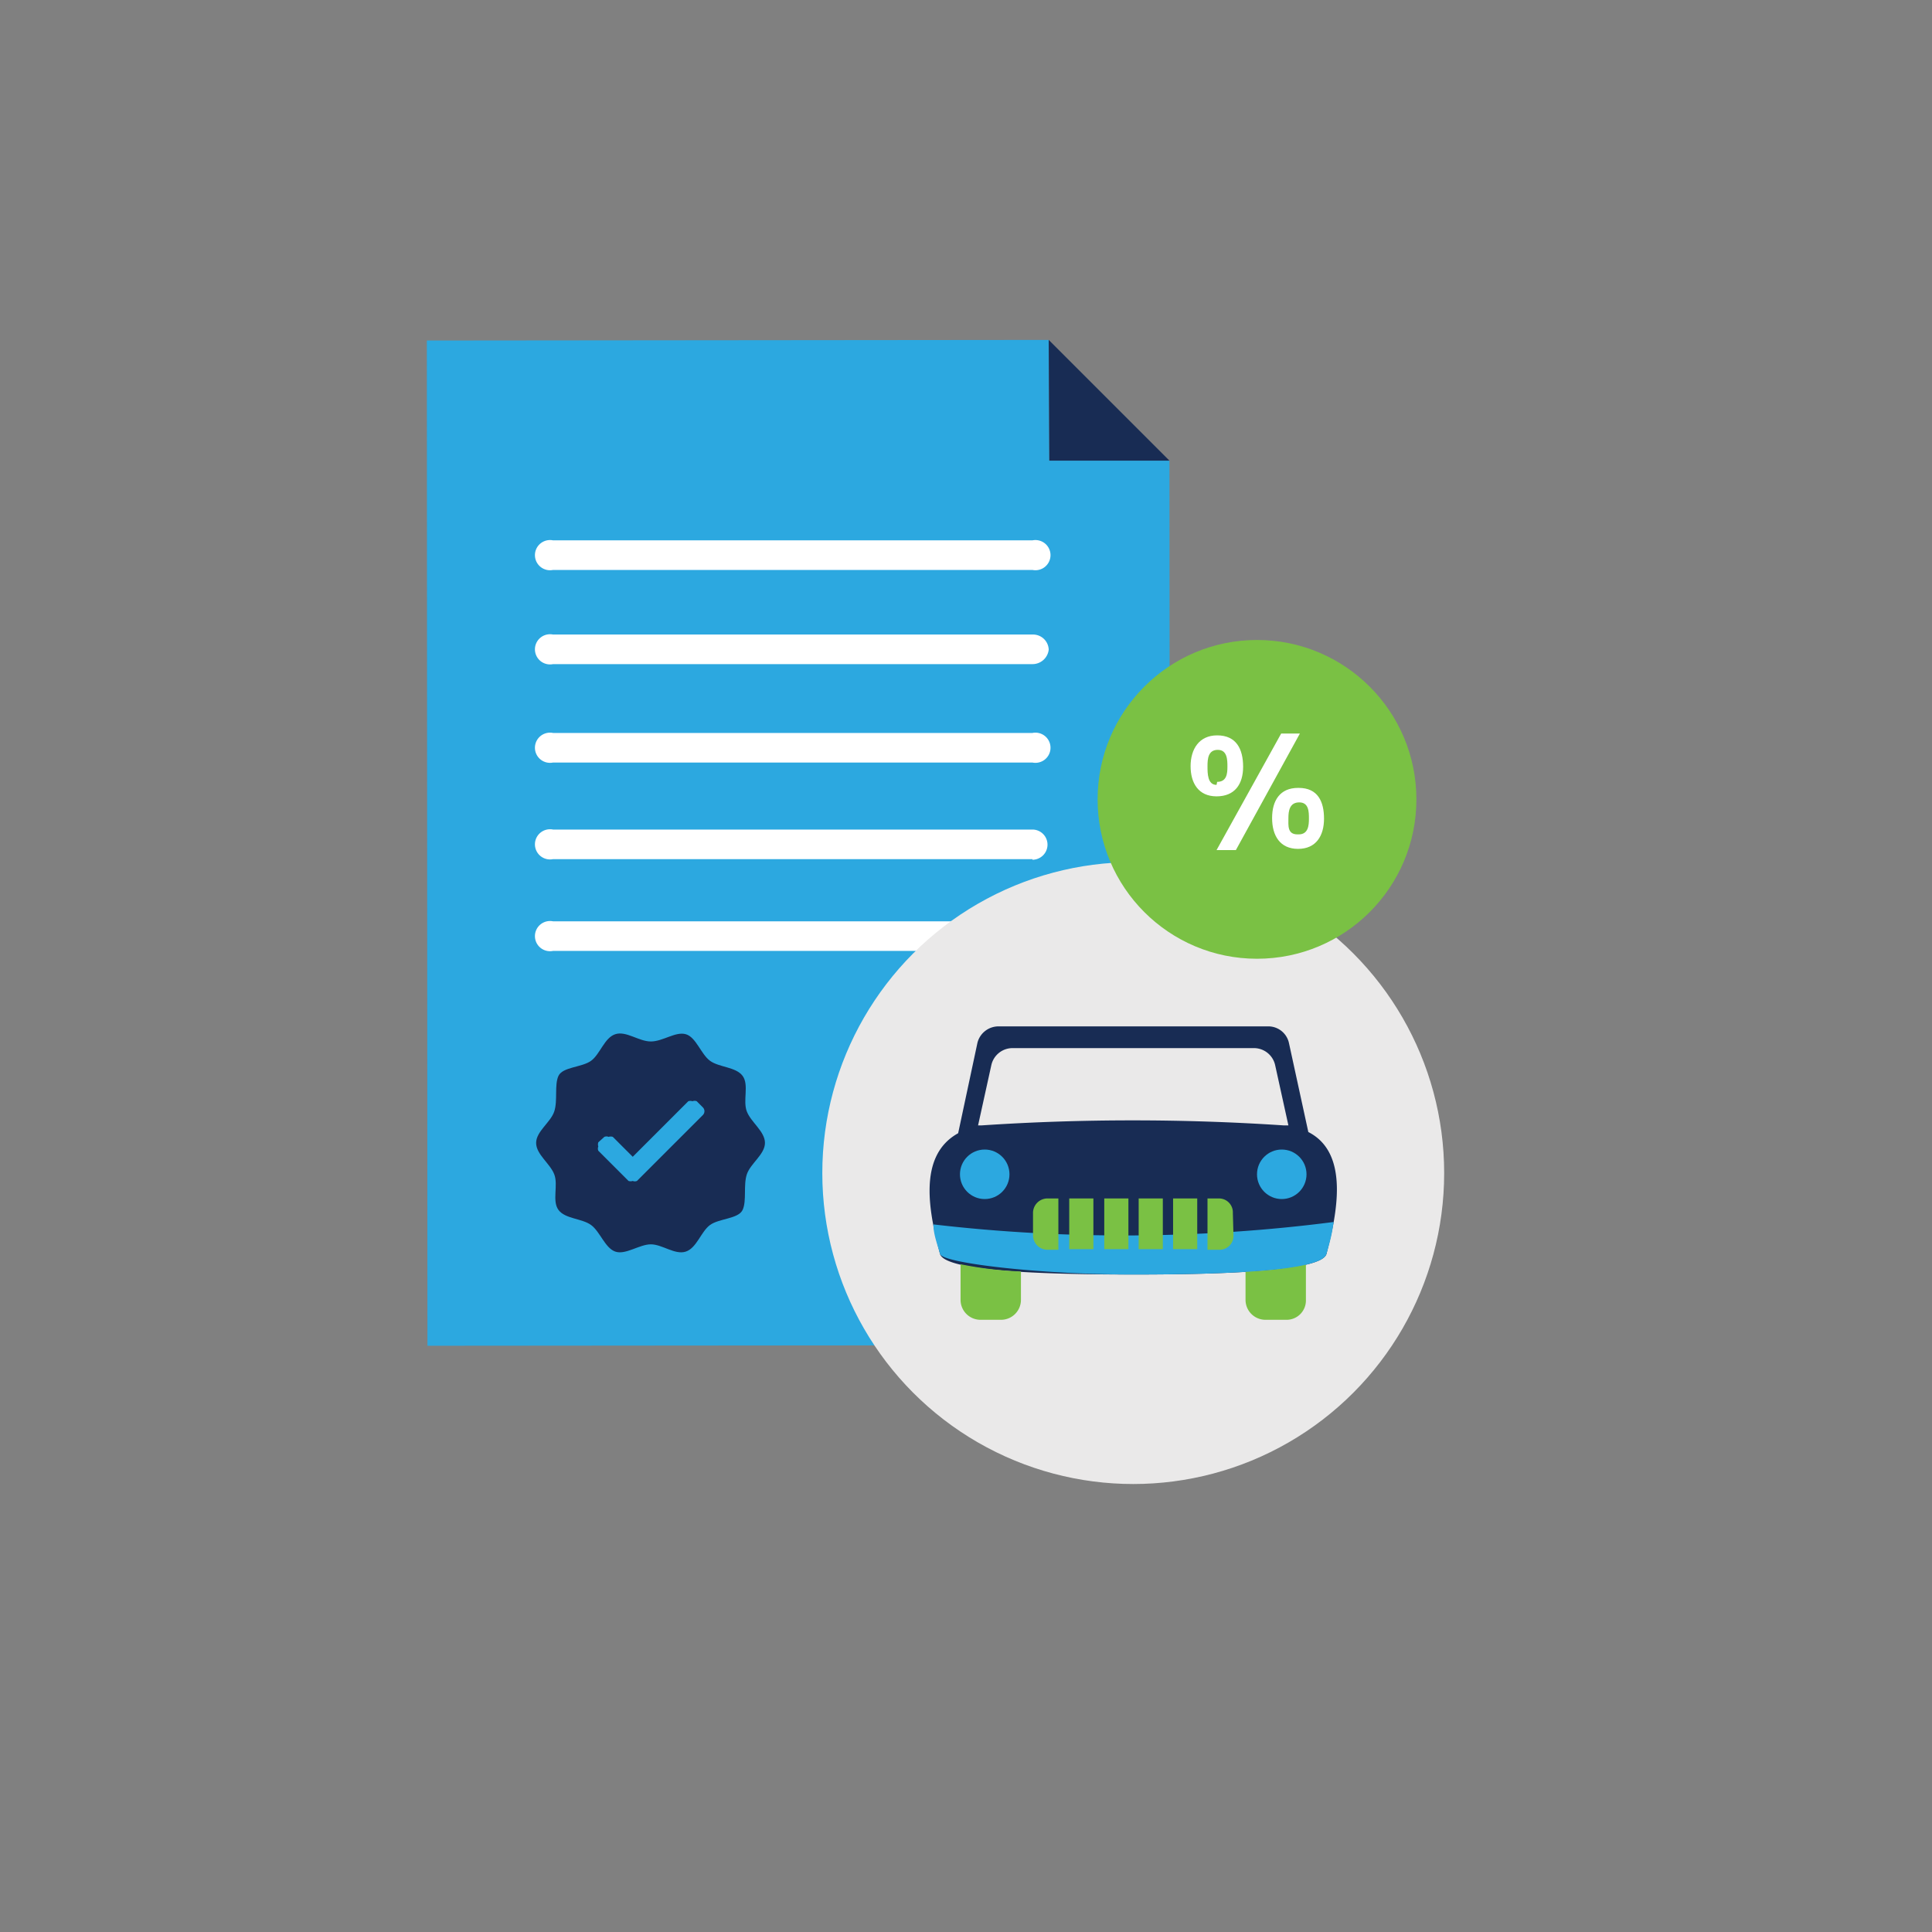
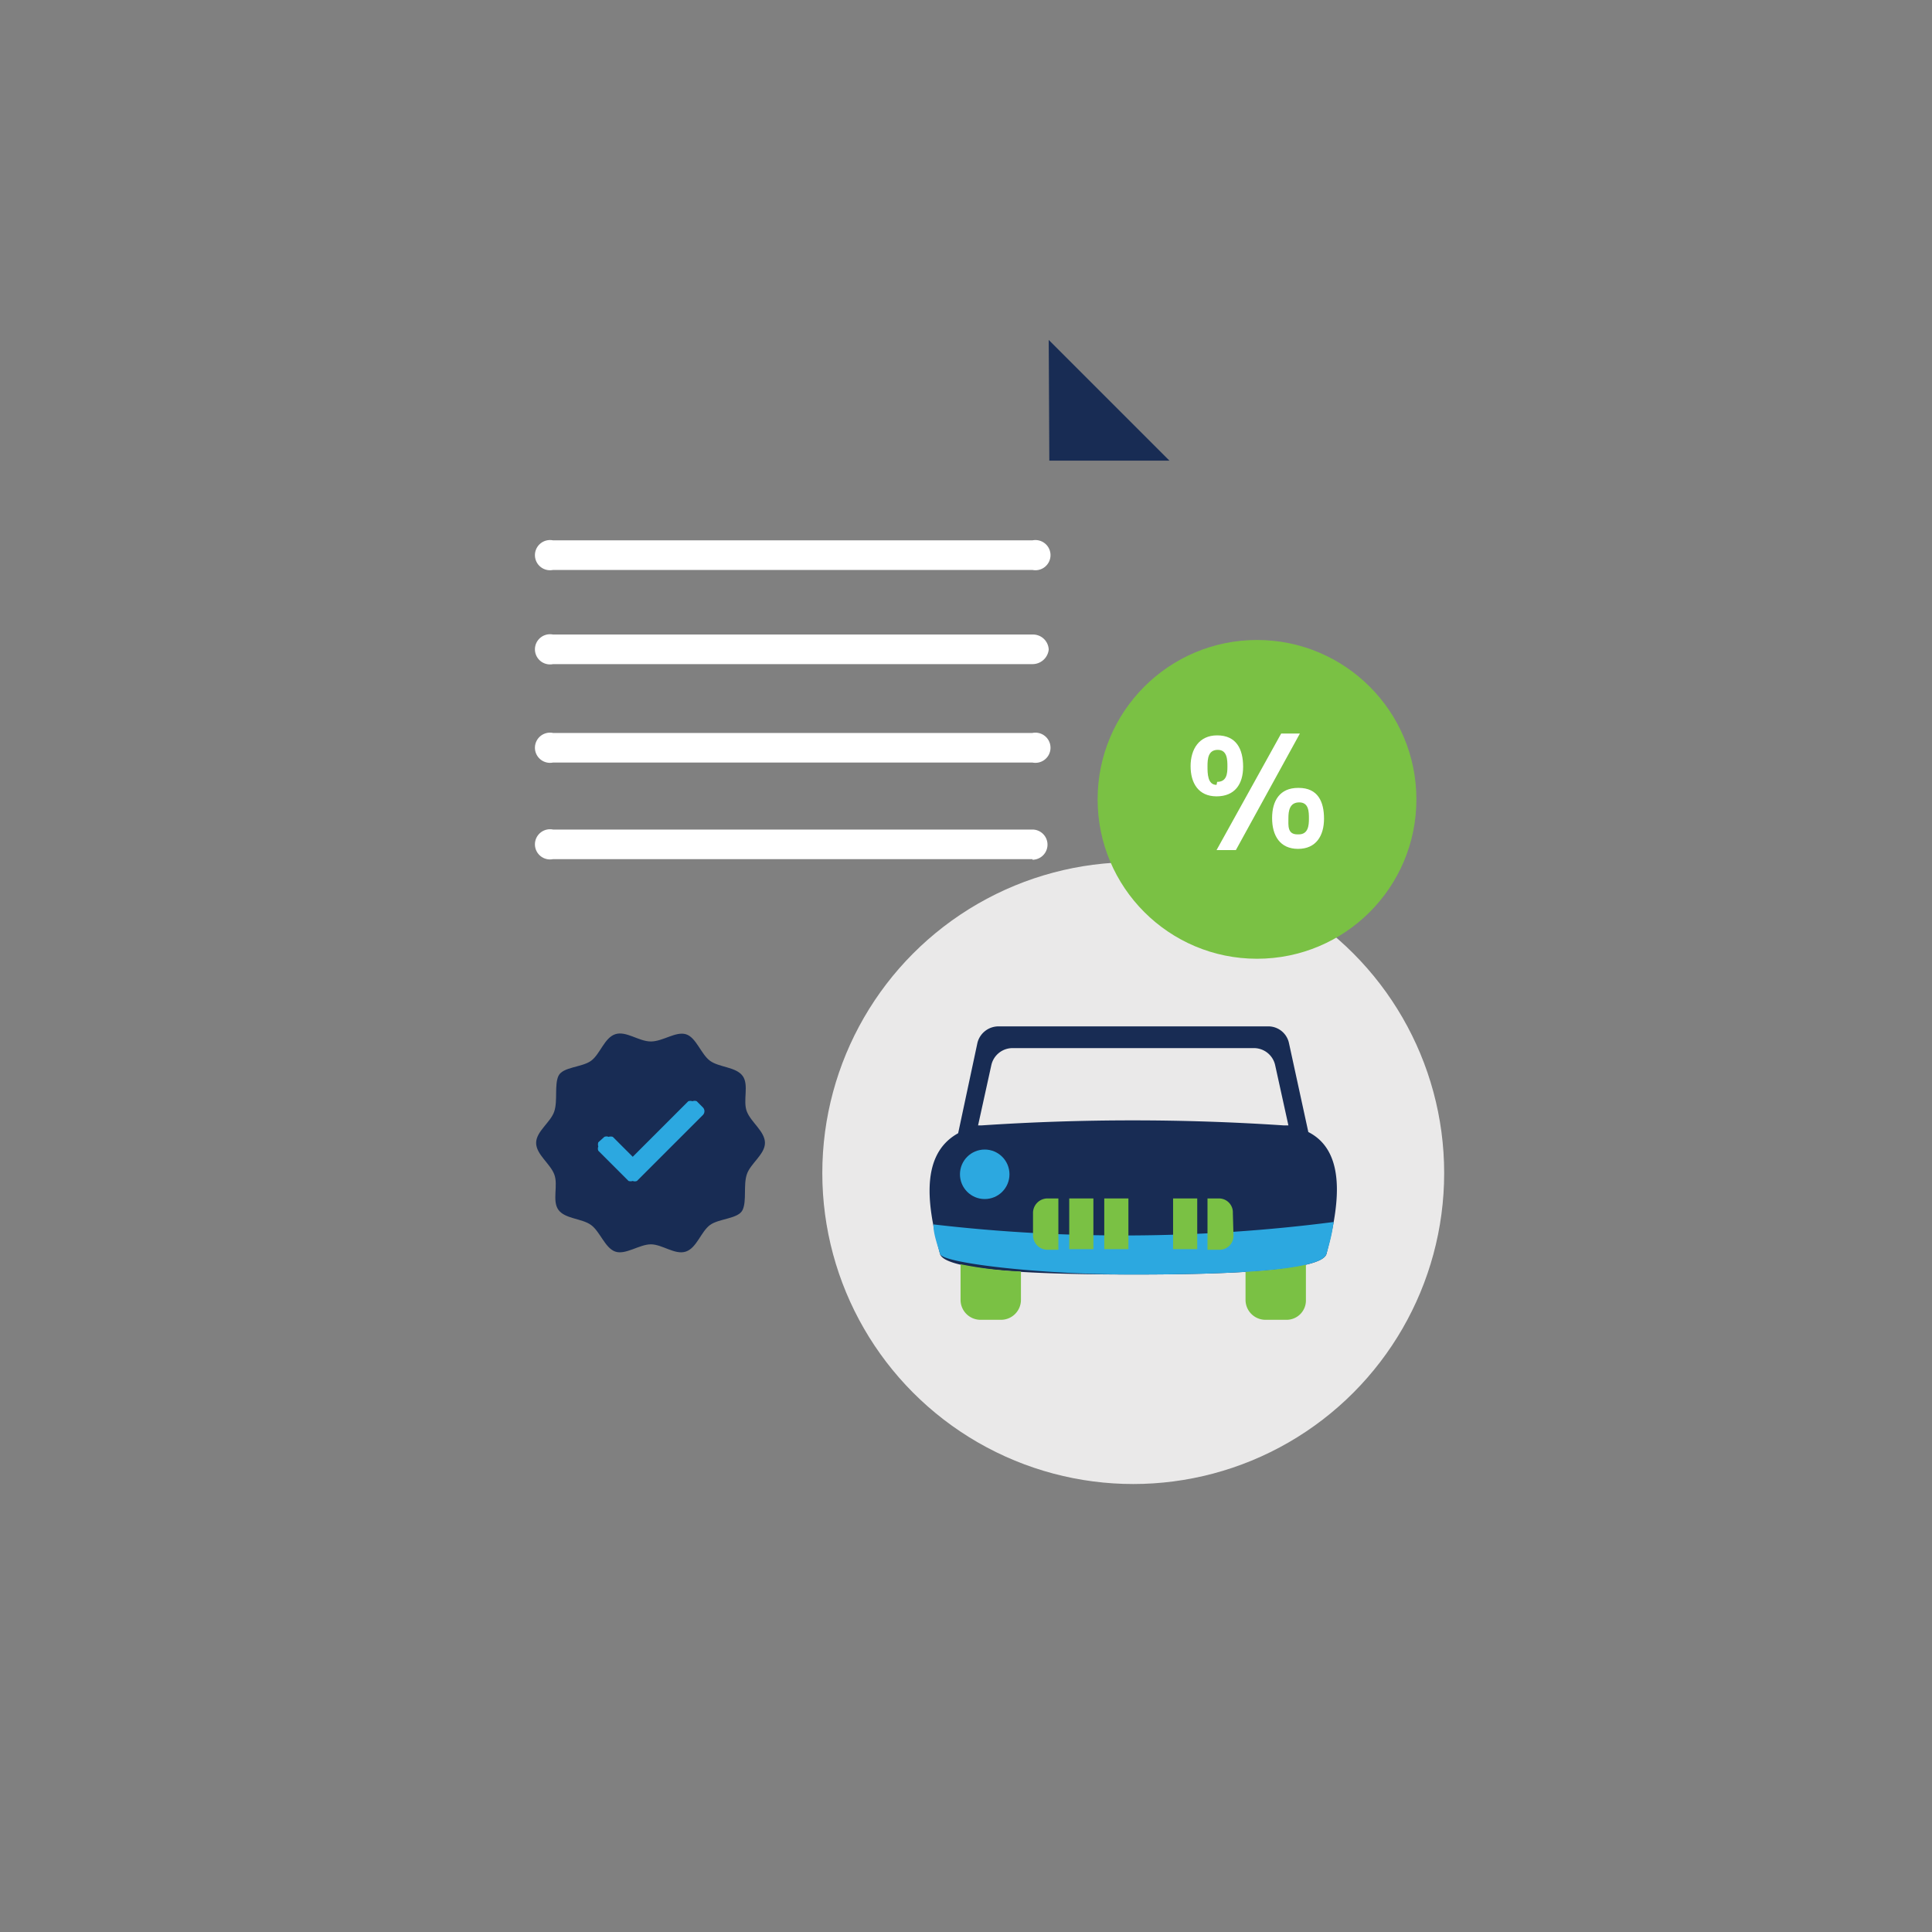
<svg xmlns="http://www.w3.org/2000/svg" id="Layer_1" data-name="Layer 1" viewBox="0 0 32 32">
  <rect x="0" y="0" width="32" height="32" fill="#808080" stroke="none" />
  <defs>
    <style>.cls-1{fill:#2ca8e0;}.cls-2{fill:#182c54;}.cls-3{fill:#fff;}.cls-4{fill:#eae9e9;}.cls-5{fill:#7ac144;}</style>
  </defs>
  <title>OrlandoFCU_icons</title>
-   <polygon class="cls-1" points="19.37 7.63 17.38 7.63 17.37 5.63 7.07 5.64 7.08 22.29 19.38 22.28 19.37 7.63" />
  <polygon class="cls-2" points="19.37 7.63 17.37 5.63 17.38 7.63 19.37 7.63" />
  <path class="cls-3" d="M17.1,9.44H9.16a.25.25,0,1,1,0-.49H17.1a.25.25,0,1,1,0,.49Z" />
  <path class="cls-3" d="M17.1,11H9.16a.25.25,0,1,1,0-.49H17.1a.26.26,0,0,1,.27.25A.27.27,0,0,1,17.1,11Z" />
  <path class="cls-3" d="M17.1,12.63H9.16a.25.25,0,1,1,0-.49H17.1a.25.25,0,1,1,0,.49Z" />
  <path class="cls-3" d="M17.1,14.23H9.16a.25.25,0,1,1,0-.49H17.1a.25.25,0,1,1,0,.5Z" />
-   <path class="cls-3" d="M17.1,15.75H9.16a.25.25,0,1,1,0-.49H17.1a.25.25,0,1,1,0,.5Z" />
  <circle class="cls-4" cx="18.77" cy="19.43" r="5.15" />
  <path class="cls-2" d="M21.67,18.75l-.32-1.47A.35.35,0,0,0,21,17H16.54a.36.36,0,0,0-.35.27l-.32,1.5c-.69.38-.47,1.35-.3,2,.08.28,1.64.34,3.2.34s3.12-.06,3.2-.34C22.14,20.12,22.36,19.1,21.67,18.75Zm-.41-.11a37.61,37.61,0,0,0-5,0h-.06l.22-1a.36.36,0,0,1,.35-.28h4a.36.36,0,0,1,.35.28l.22,1Z" />
  <path class="cls-5" d="M20.63,21.53a.33.33,0,0,0,.33.33h.35a.32.32,0,0,0,.32-.33v-.59a5.57,5.57,0,0,1-1,.12Z" />
  <path class="cls-5" d="M15.91,21.53a.33.33,0,0,0,.33.33h.34a.33.33,0,0,0,.33-.33v-.47a6.26,6.26,0,0,1-1-.12Z" />
  <path class="cls-1" d="M15.46,20.28c0,.17.07.34.11.49s1.64.34,3.2.34,3.12-.06,3.2-.34.09-.34.12-.53A27.2,27.2,0,0,1,15.46,20.28Z" />
  <circle class="cls-1" cx="16.31" cy="19.45" r="0.41" />
  <path class="cls-5" d="M17.53,20.7h-.18a.24.24,0,0,1-.24-.24v-.37a.24.24,0,0,1,.24-.24h.18Z" />
  <rect class="cls-5" x="17.71" y="19.85" width="0.4" height="0.84" />
  <rect class="cls-5" x="18.29" y="19.85" width="0.4" height="0.84" />
-   <rect class="cls-5" x="18.86" y="19.85" width="0.4" height="0.84" />
  <rect class="cls-5" x="19.43" y="19.85" width="0.4" height="0.84" />
  <path class="cls-5" d="M20.43,20.46a.23.23,0,0,1-.23.24H20v-.85h.19a.23.23,0,0,1,.23.24Z" />
-   <circle class="cls-1" cx="21.23" cy="19.45" r="0.41" />
  <path class="cls-2" d="M12.67,18.93c0,.19-.24.34-.3.52s0,.44-.07.59-.39.14-.54.25-.22.38-.4.44-.39-.12-.58-.12-.42.18-.59.12-.25-.33-.4-.44-.43-.1-.54-.25,0-.41-.07-.59-.3-.33-.3-.52.24-.34.3-.52,0-.44.07-.59.39-.14.54-.25.22-.38.4-.44.39.12.59.12.41-.17.58-.12.25.33.4.44.43.1.54.25,0,.41.07.59S12.67,18.74,12.67,18.93Z" />
  <path class="cls-1" d="M11.47,18.24a.09.09,0,0,1,.07,0l.1.1a.09.09,0,0,1,0,.13l-1.09,1.09a.09.09,0,0,1-.07,0,.11.11,0,0,1-.07,0l-.5-.5a.09.09,0,0,1,0-.07.11.11,0,0,1,0-.07l.1-.09a.09.09,0,0,1,.07,0,.11.11,0,0,1,.07,0l.33.33.92-.92a.11.11,0,0,1,.07,0" />
  <circle class="cls-5" cx="20.82" cy="13.24" r="2.64" />
  <path class="cls-3" d="M20.16,12.18c.32,0,.43.23.43.52s-.14.49-.44.49-.43-.22-.43-.5S19.86,12.18,20.16,12.18Zm0,.77c.16,0,.17-.14.17-.25s0-.28-.16-.28-.17.15-.17.27S20,13,20.15,13Zm1.06-.8h.31l-1.06,1.93h-.32Zm.29.9c.32,0,.42.23.42.51s-.13.5-.43.5-.43-.22-.43-.51S21.2,13.05,21.5,13.05Zm0,.77c.16,0,.17-.15.17-.26s0-.27-.16-.27-.18.14-.18.26S21.32,13.82,21.49,13.82Z" />
</svg>